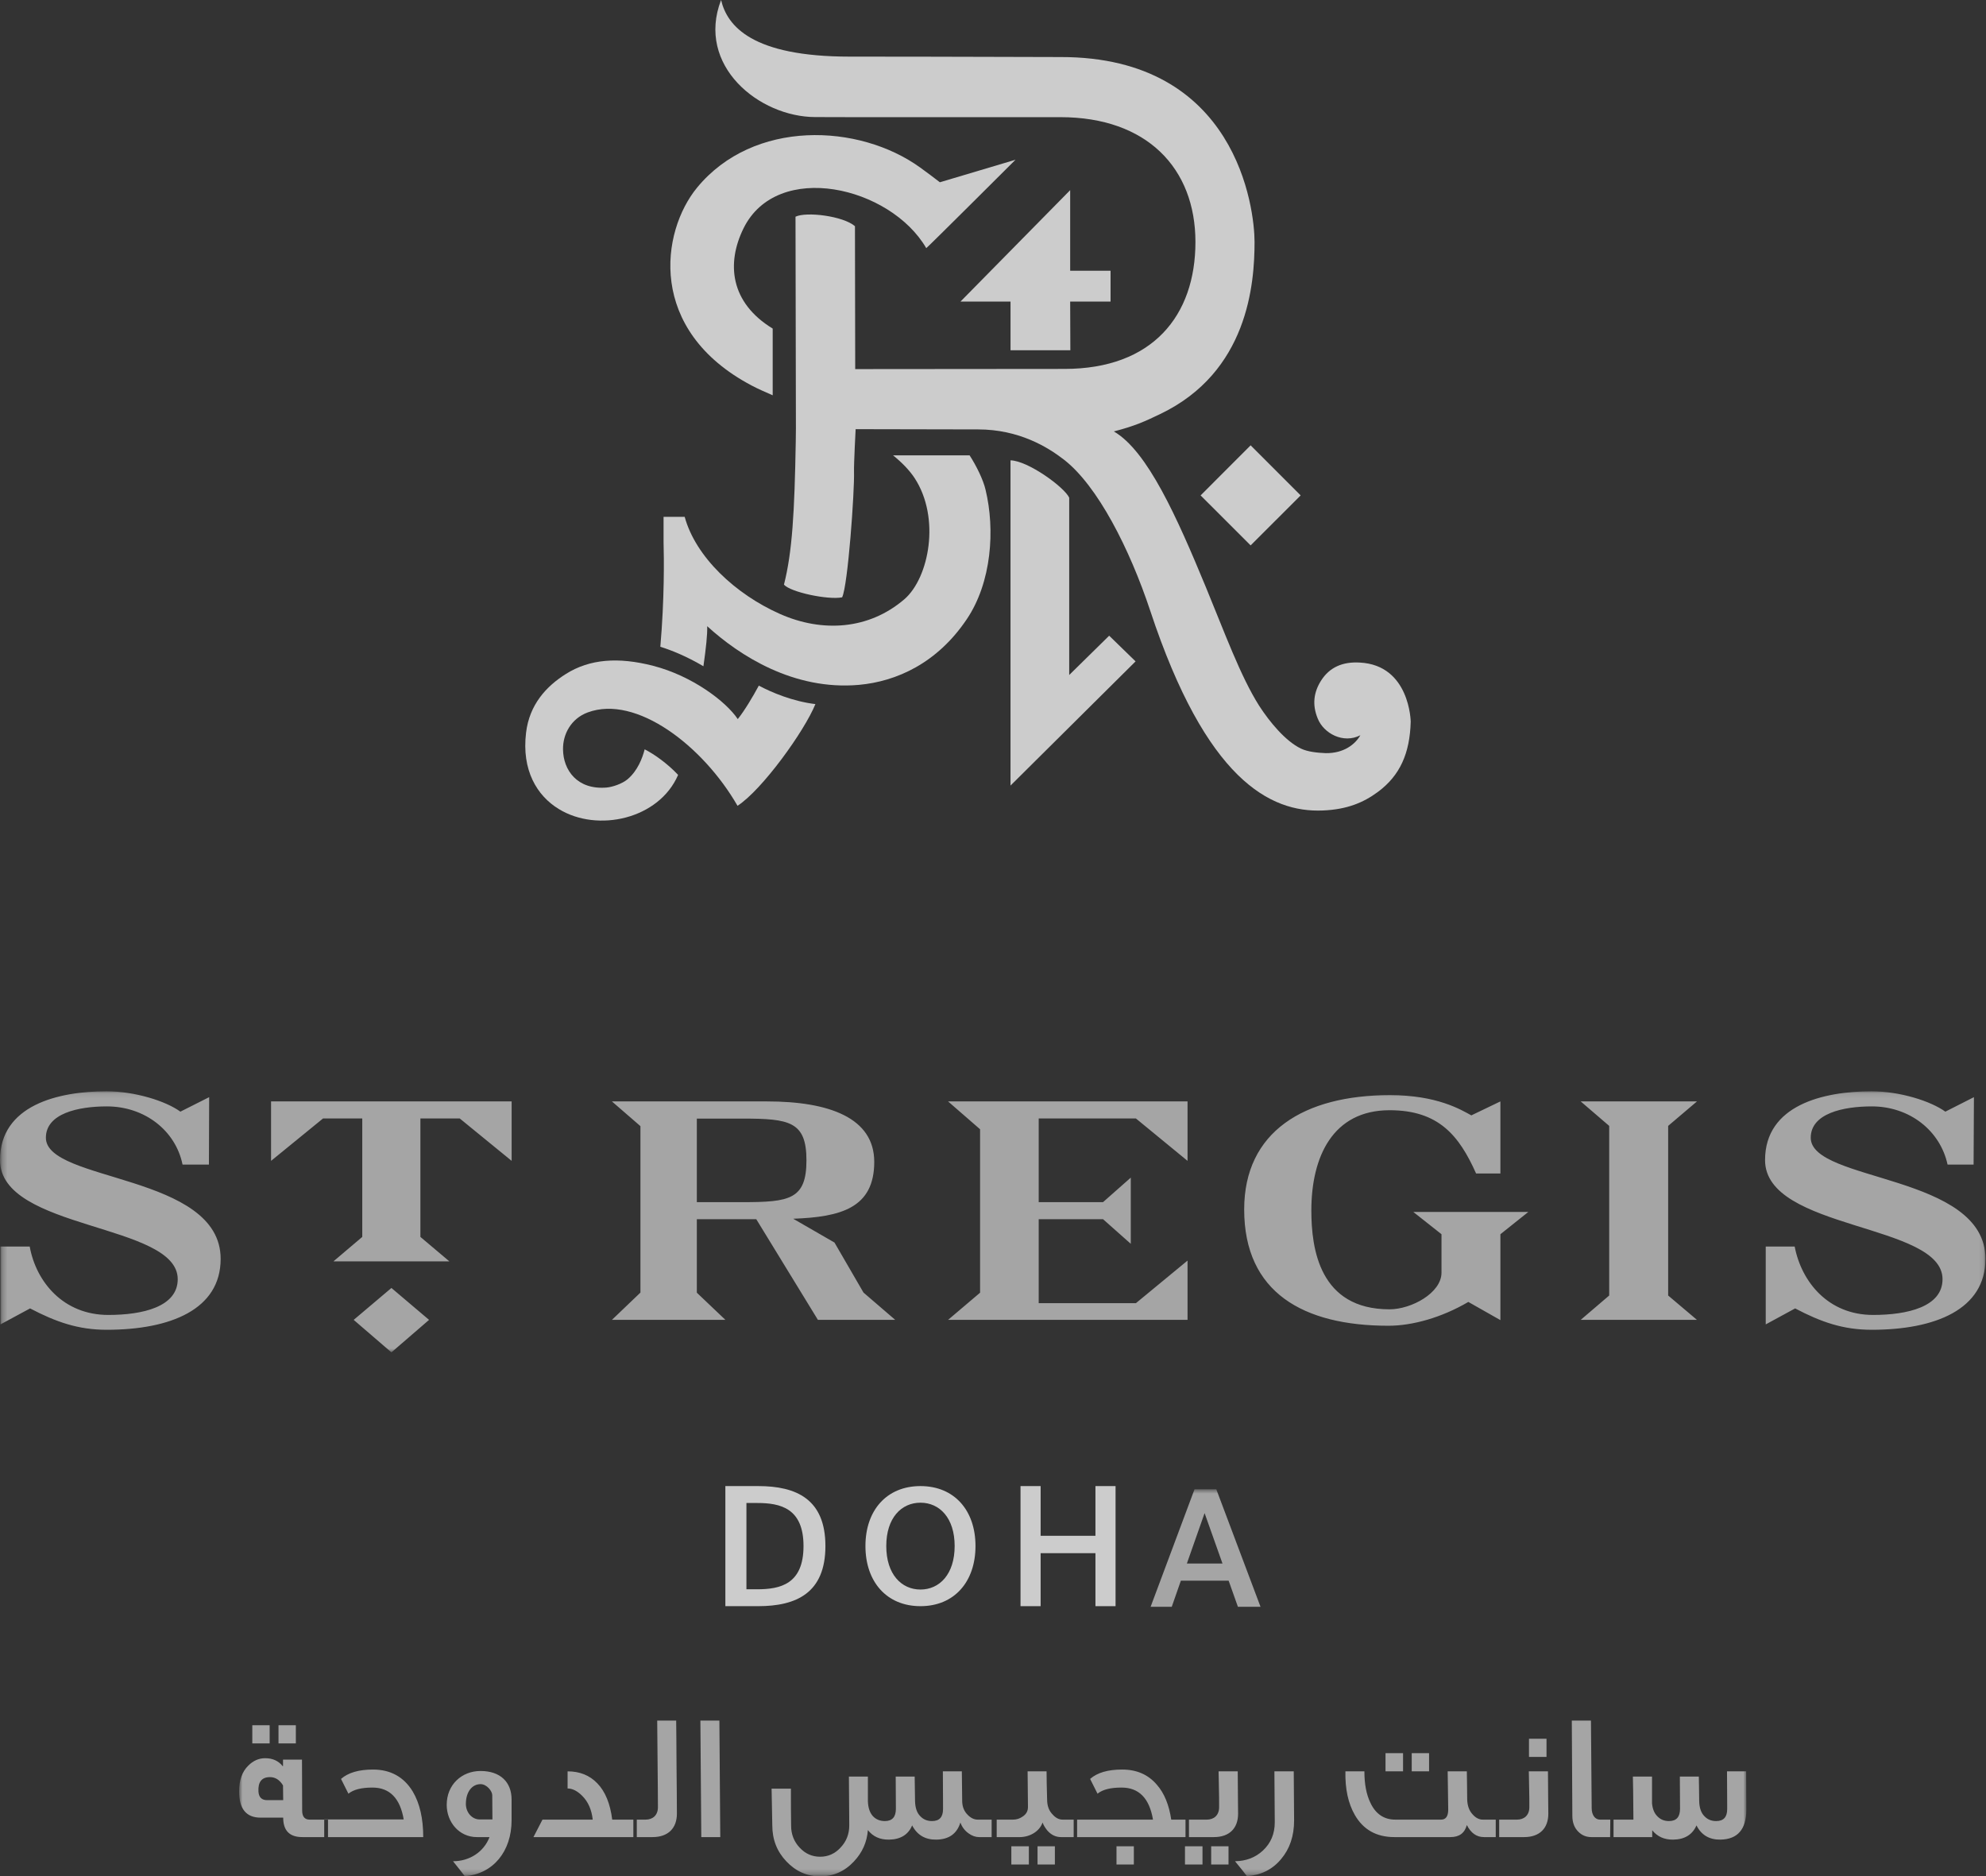
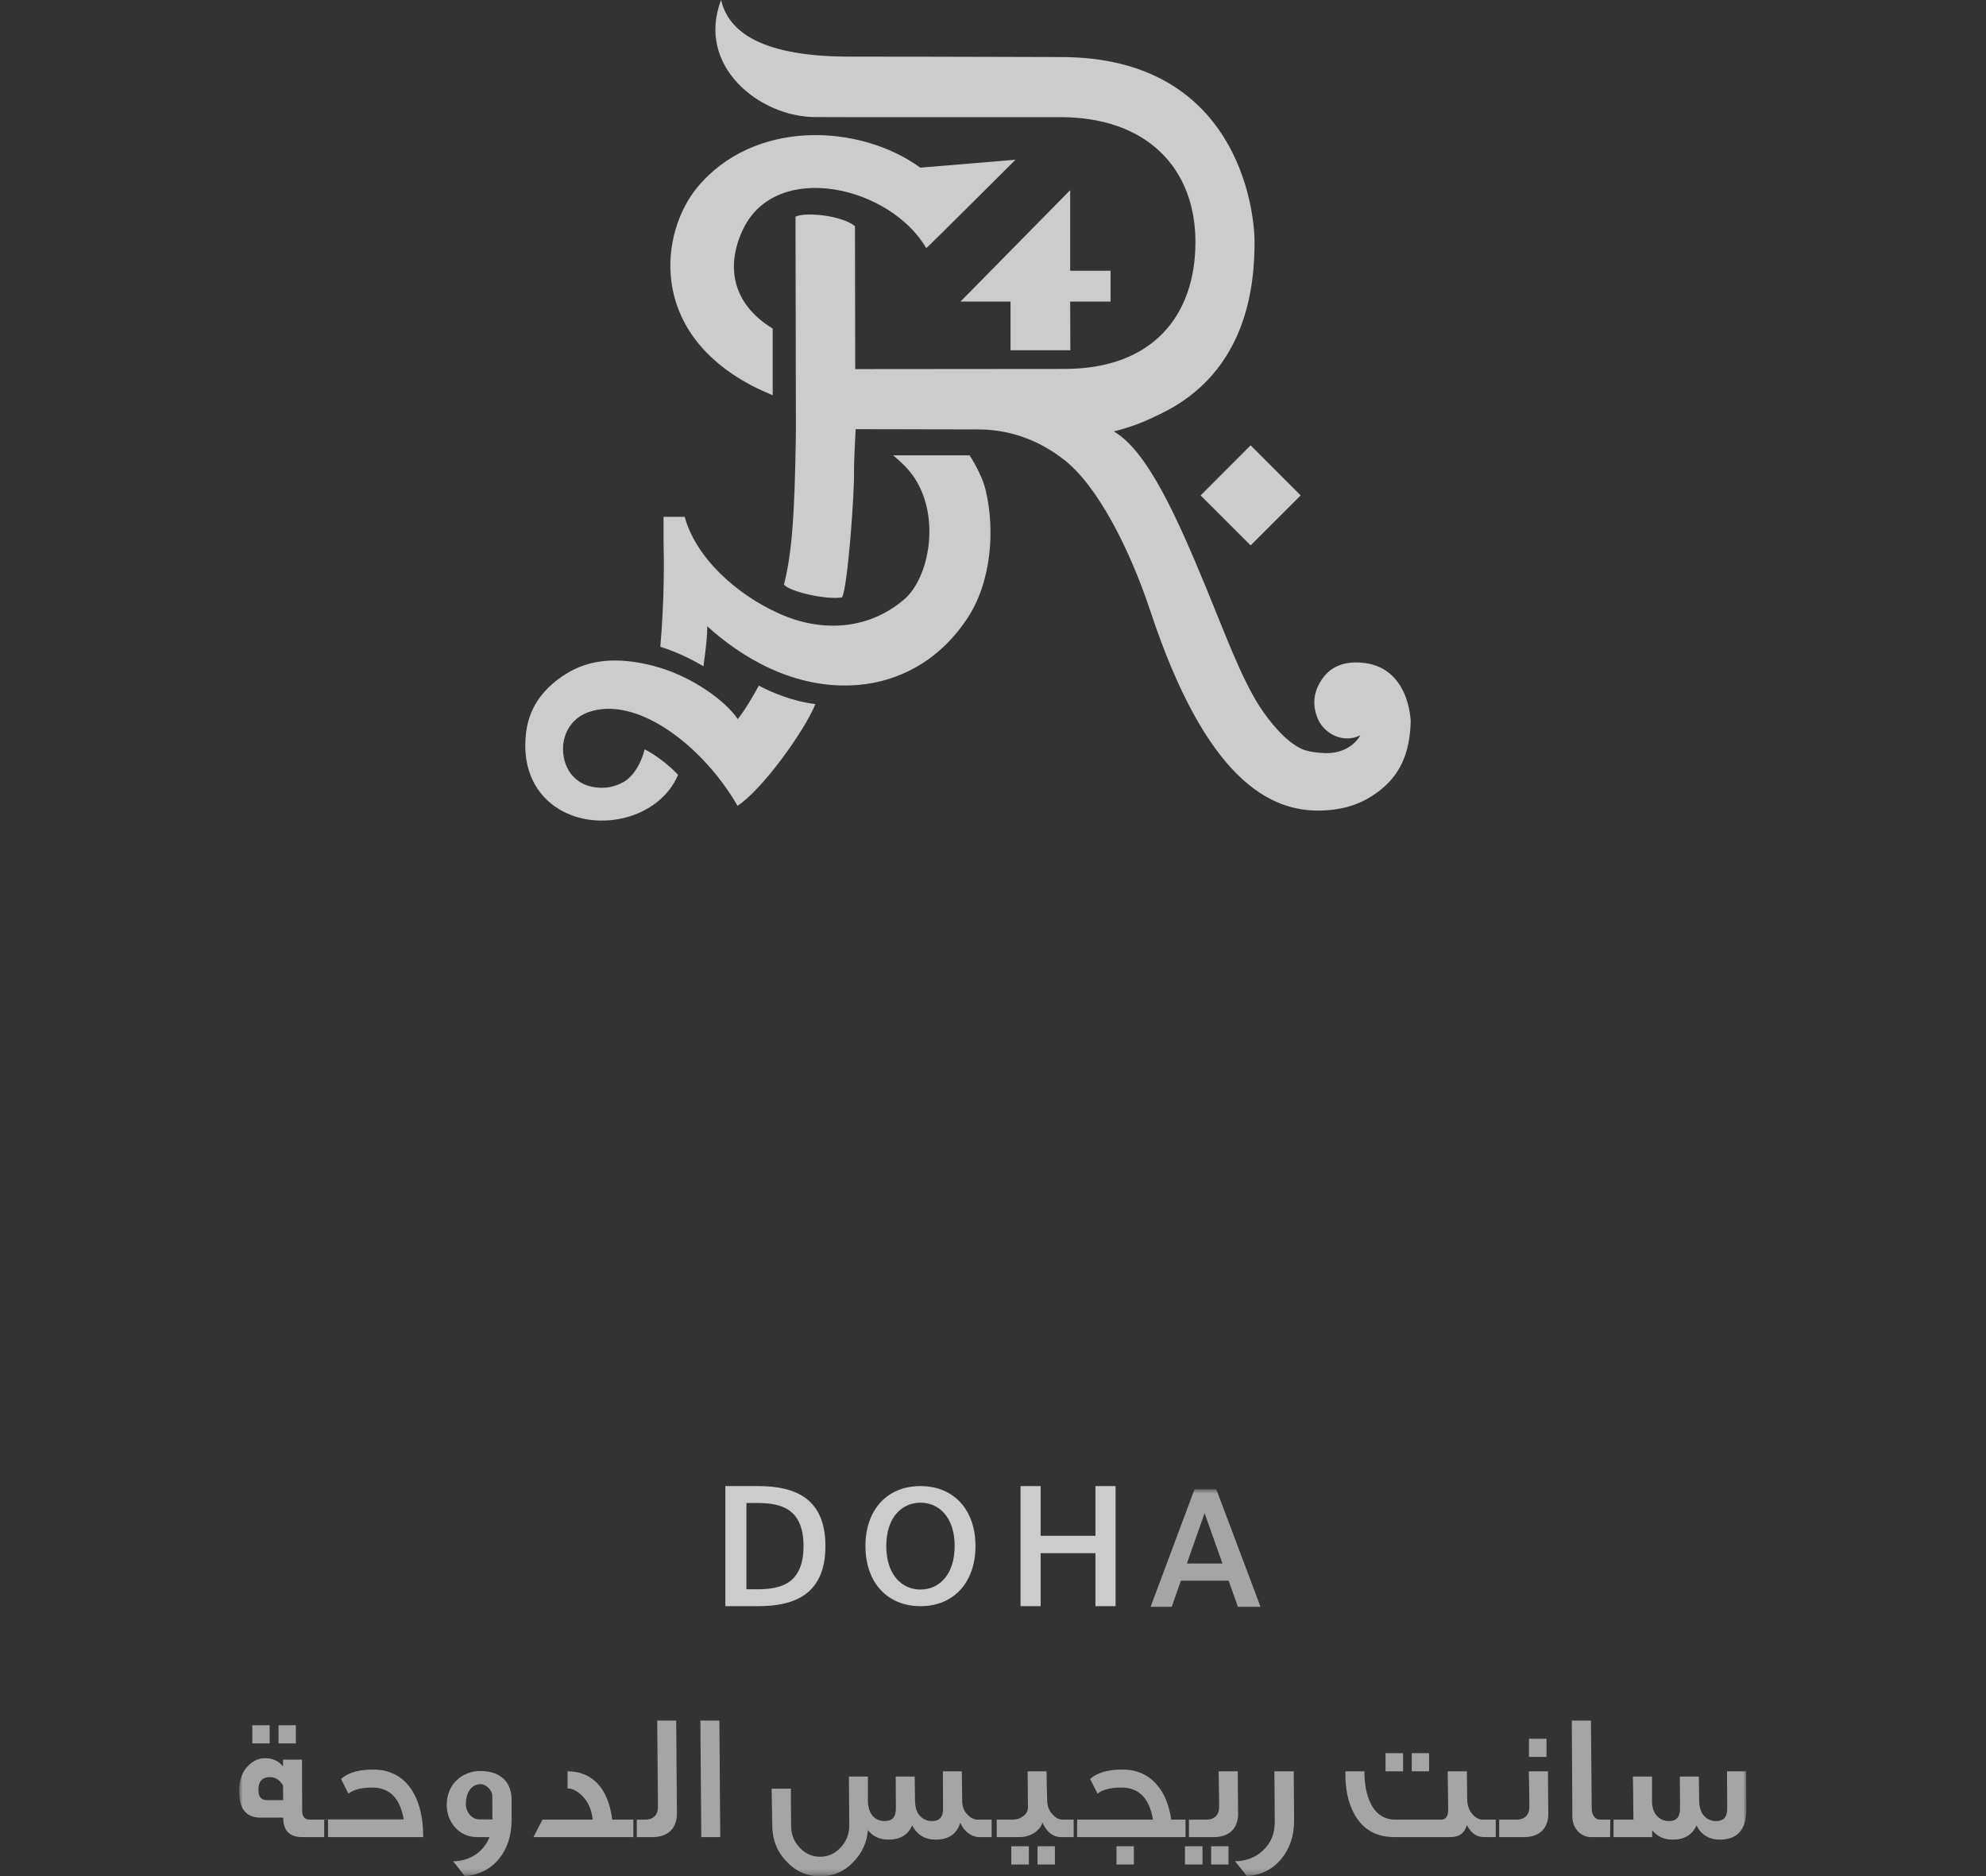
<svg xmlns="http://www.w3.org/2000/svg" xmlns:xlink="http://www.w3.org/1999/xlink" width="397px" height="375px" viewBox="0 0 397 375" version="1.1">
  <rect x="0" y="0" width="397" height="375" fill="#333333" stroke="none" />
  <title>The St. Regis Doha Logo</title>
  <desc>Created with Sketch.</desc>
  <defs>
    <polygon id="path-1" points="0.271 0.098 396.892 0.098 396.892 52.276 0.271 52.276" />
    <polygon id="path-3" points="0.799 0.636 302.093 0.636 302.093 77.73 0.799 77.73" />
  </defs>
  <g id="Page-1" stroke="none" stroke-width="1" fill="none" fill-rule="evenodd">
    <g id="Artboard" transform="translate(-225, -105)">
      <g id="The-St.-Regis-Doha-Logo" transform="translate(225, 105)">
        <g id="Group-3" transform="translate(0, 218)">
          <mask id="mask-2" fill="white">
            <use xlink:href="#path-1" />
          </mask>
          <g id="Clip-2" opacity="0.75" />
-           <path d="M9.172,9.382 C9.172,4.535 15.627,3.118 21.361,3.118 C28.913,3.118 35.103,7.937 36.492,14.745 L41.762,14.745 L41.811,1.272 L36.059,4.17 C33.163,2.055 26.978,0.098 21.267,0.098 C11.657,0.098 0,2.874 0,13.85 C0,27.926 35.527,26.414 35.527,37.651 C35.527,43.15 28.584,44.797 21.641,44.797 C12.704,44.797 7.227,38.24 5.937,31.121 L0.09,31.121 L0.09,46.687 L6.014,43.492 C11.224,46.214 15.636,47.762 21.321,47.762 C34.092,47.762 44.108,43.694 44.108,33.592 C44.108,16.564 9.172,18.278 9.172,9.382 Z M54.186,14.003 L64.576,5.529 L72.416,5.529 L72.416,29.204 L66.655,34.087 L89.826,34.087 L84.038,29.204 L84.038,5.529 L91.901,5.529 L102.277,14.003 L102.277,2.123 L54.186,2.123 L54.186,14.003 Z M70.702,45.782 L78.245,52.276 L85.77,45.782 L78.245,39.406 L70.702,45.782 Z M282.52,24.213 L288.154,28.664 L288.154,36.346 C288.154,40.4 282.141,43.672 277.765,43.672 C263.784,43.672 262.137,31.616 262.137,23.921 C262.137,13.18 266.419,3.882 277.778,3.882 C287.613,3.882 291.691,8.972 295.07,16.523 L299.929,16.523 L299.929,2.123 L294.118,4.913 C292.039,3.77 287.266,0.868 277.855,0.868 C260.694,0.868 248.711,8.166 248.711,23.714 C248.711,40.35 260.572,46.956 277.562,46.956 C282.335,46.956 288.177,45.332 293.518,42.196 L299.929,45.831 L299.929,28.664 L305.51,24.213 L282.52,24.213 Z M361.965,9.382 C361.965,4.535 368.416,3.118 374.177,3.118 C381.706,3.118 387.846,7.937 389.317,14.745 L394.519,14.745 L394.586,1.272 L388.875,4.17 C385.938,2.055 379.803,0.098 374.1,0.098 C364.482,0.098 352.834,2.874 352.834,13.85 C352.834,27.926 388.311,26.414 388.311,37.651 C388.311,43.15 381.35,44.797 374.425,44.797 C365.502,44.797 360.12,38.24 358.753,31.121 L352.969,31.121 L352.969,46.687 L358.847,43.492 C364.031,46.214 368.416,47.762 374.154,47.762 C386.863,47.762 396.892,43.694 396.892,33.592 C396.892,16.564 361.965,18.278 361.965,9.382 Z M339.223,2.123 L315.98,2.123 L321.678,7.014 L321.678,40.913 L315.98,45.782 L339.223,45.782 L333.462,40.913 L333.462,7.014 L339.223,2.123 Z M207.636,42.447 L207.636,25.658 L220.493,25.658 L226.042,30.581 L226.042,17.355 L220.493,22.256 L207.636,22.256 L207.636,5.529 L227.066,5.529 L237.388,14.003 L237.388,2.123 L189.518,2.123 L195.919,7.689 L195.919,40.35 L189.518,45.782 L237.388,45.782 L237.388,33.934 L227.066,42.447 L207.636,42.447 Z M166.812,30.329 L158.556,25.568 C168.111,25.226 174.761,23.408 174.761,14.206 C174.761,5.399 165.738,2.123 153.319,2.123 L122.321,2.123 L128.023,7.064 L128.023,40.328 L122.321,45.782 L145.009,45.782 L139.297,40.35 L139.297,25.658 L151.176,25.658 L163.501,45.782 L178.957,45.782 L172.614,40.328 L166.812,30.329 Z M148.455,22.256 L139.297,22.256 L139.297,5.556 L148.455,5.556 C157.821,5.556 161.209,6.141 161.209,13.89 C161.209,21.716 157.821,22.256 148.455,22.256 L148.455,22.256 Z" id="Fill-1" fill="#FFFFFF" opacity="0.75" mask="url(#mask-2)" />
        </g>
        <path d="M193.243,123.772 C187.344,132.542 179.205,136.202 171.679,136.875 C158.671,138.021 147.835,131.042 141.371,125.15 C141.416,126.873 141.147,129.378 140.614,133.152 C137.219,131.156 134.267,129.965 132,129.26 C132.833,119.653 132.739,111.633 132.645,108.264 L132.645,103.294 L136.869,103.294 C139.051,111.296 147.002,118.766 155.965,122.722 C164.378,126.432 173.672,125.873 180.799,119.748 C185.722,115.474 188.047,103.485 182.81,95.515 C181.744,93.914 180.266,92.414 178.519,91 L193.821,91 C195.16,93.06 196.567,95.919 197.015,97.893 C198.928,105.799 198.251,116.37 193.243,123.772" id="Fill-4" fill="#FFFFFF" opacity="0.75" />
        <path d="M147.429,161.043 C140.557,149.088 127.187,138.789 117.485,142.381 C114.172,143.608 112.5,146.713 112.549,149.768 C112.585,153.898 115.374,157.883 121.242,157.395 C122.462,157.286 124.349,156.648 125.443,155.745 C127.479,154.026 128.429,151.473 128.868,149.758 C130.837,150.752 133.491,152.663 135.553,154.865 C131.751,163.71 119.44,166.45 111.693,161.681 C107.344,159.032 104.246,153.939 105.161,146.426 C105.829,140.808 109.218,137.138 113.137,134.685 C117.875,131.703 123.601,131.266 130.59,133.071 C138.351,135.082 145.112,140.17 147.479,143.713 C148.855,142.003 150.496,139.231 151.689,137.024 C154.199,138.365 158.445,140.17 163,140.717 C160.776,146.175 152.321,157.888 147.429,161.043" id="Fill-5" fill="#FFFFFF" opacity="0.75" />
-         <path d="M139.351,37.491 C150.616,23.815 171.703,24.631 183.977,33.507 C184.509,33.875 187.394,36.024 187.881,36.428 L203,31.923 C203,31.923 185.289,49.592 185.158,49.592 C177.973,37.244 155.381,31.977 148.637,45.621 C145.18,52.63 145.95,60.469 154.461,65.669 L154.461,79 C153.041,78.372 151.599,77.766 150.26,77.053 C129.29,65.992 132.107,46.303 139.351,37.491" id="Fill-6" fill="#FFFFFF" opacity="0.75" />
+         <path d="M139.351,37.491 C150.616,23.815 171.703,24.631 183.977,33.507 L203,31.923 C203,31.923 185.289,49.592 185.158,49.592 C177.973,37.244 155.381,31.977 148.637,45.621 C145.18,52.63 145.95,60.469 154.461,65.669 L154.461,79 C153.041,78.372 151.599,77.766 150.26,77.053 C129.29,65.992 132.107,46.303 139.351,37.491" id="Fill-6" fill="#FFFFFF" opacity="0.75" />
        <polyline id="Fill-7" fill="#FFFFFF" opacity="0.75" points="222 54.112 222 60.271 213.927 60.271 213.963 70 202.003 70 202.003 60.271 192 60.271 213.927 38 213.927 54.112 222 54.112" />
        <path d="M144.142,0 C145.377,5.218 150.343,11.316 169.859,11.316 C191.247,11.316 208.148,11.41 212.009,11.401 C247.261,11.352 250.784,41.752 250.784,48.363 C250.784,56.713 249.476,74.347 231.922,82.747 C228.9,84.207 226.735,85.181 222.653,86.222 C229.382,90.124 235.273,103.369 241.042,117.32 C244.758,126.302 247.965,135.157 251.704,141.047 C253.851,144.373 257.008,148.135 260.035,149.596 C261.424,150.271 263.408,150.452 264.996,150.519 C268.613,150.578 270.905,148.757 271.937,146.941 C268.514,148.708 264.595,146.567 263.417,143.611 C262.258,140.826 262.628,138.325 264.062,136.054 C265.781,133.323 268.433,132.214 271.838,132.417 C281.847,132.94 282,144.224 282,144.224 C281.829,150.578 279.849,155.003 275.437,158.27 C272.578,160.388 269.276,161.781 264.441,161.979 C253.851,162.43 241.096,155.76 229.955,122.129 C225.846,109.736 219.401,97.023 212.617,91.814 C209.469,89.385 203.732,85.82 195.505,85.82 L171.041,85.771 C171.041,85.771 170.68,92.558 170.716,94.257 C170.838,98.101 169.503,117.046 168.339,119.38 C165.512,119.934 158.024,118.352 156.712,116.843 C158.385,110.286 158.827,102.282 159.071,88.299 C159.102,86.411 159.102,85.618 159.102,85.618 C159.102,85.618 159.021,43.352 159.021,43.307 C161.195,42.257 168.542,43.163 170.906,45.204 C170.919,45.263 170.955,73.766 170.955,73.766 C170.955,73.766 200.394,73.73 212.798,73.73 C230.406,73.73 238.967,63.077 238.967,48.363 C238.967,33.636 229.274,23.415 211.972,23.415 L169.873,23.415 L163.008,23.397 C151.759,23.397 139.094,13.114 144.142,0" id="Fill-8" fill="#FFFFFF" opacity="0.75" />
        <polyline id="Fill-9" fill="#FFFFFF" opacity="0.75" points="260 99.009 250 109 240 99.009 250 89 260 99.009" />
-         <path d="M202,157 L202,92 C205.498,92.077 212.766,97.365 213.734,99.462 L213.734,134.899 L221.724,127.046 L227,132.18 L202,157" id="Fill-10" fill="#FFFFFF" opacity="0.75" />
        <path d="M151.369,300.38 L149.212,300.38 L149.212,317.625 L151.369,317.625 C155.977,317.625 160.622,316.599 160.622,308.984 C160.622,301.401 155.977,300.38 151.369,300.38 Z M151.567,297 C159.198,297 165,299.617 165,308.984 C165,318.351 159.198,321 151.567,321 L145,321 L145,297 L151.567,297 L151.567,297 Z" id="Fill-11" fill="#FFFFFF" opacity="0.75" />
        <path d="M184.002,317.675 C187.814,317.675 190.835,314.607 190.835,308.982 C190.835,303.357 187.814,300.321 184.002,300.321 C180.186,300.321 177.165,303.357 177.165,308.982 C177.165,314.607 180.186,317.675 184.002,317.675 Z M184.002,321 C177.227,321 173,316.108 173,308.982 C173,301.857 177.227,297 184.002,297 C190.773,297 195,301.857 195,308.982 C195,316.108 190.773,321 184.002,321 L184.002,321 Z" id="Fill-12" fill="#FFFFFF" opacity="0.75" />
        <polyline id="Fill-13" fill="#FFFFFF" opacity="0.75" points="223 297 223 321 218.979 321 218.979 310.409 208.021 310.409 208.021 321 204 321 204 297 208.021 297 208.021 306.933 218.979 306.933 218.979 297 223 297" />
        <g id="Group-17" transform="translate(47, 297)">
          <mask id="mask-4" fill="white">
            <use xlink:href="#path-3" />
          </mask>
          <g id="Clip-15" opacity="0.75" />
          <path d="M190.254,15.473 L197.374,15.473 L193.798,5.402 L190.254,15.473 Z M191.785,0.636 L196.137,0.636 L204.977,24.122 L200.457,24.122 L198.606,18.906 L189.053,18.906 L187.234,24.122 L183.008,24.122 L191.785,0.636 L191.785,0.636 Z" id="Fill-14" fill="#FFFFFF" opacity="0.75" mask="url(#mask-4)" />
          <path d="M302.093,64.752 C302.056,68.604 300.359,70.584 296.928,70.656 C294.725,70.692 293.099,69.756 292.124,67.812 C291.329,69.648 289.776,70.62 287.501,70.656 C285.695,70.692 284.287,70.044 283.275,68.784 L283.275,70.152 L274.86,70.152 L274.896,66.66 L279.519,66.66 C279.483,61.8 279.447,58.956 279.411,58.056 L283.239,58.056 L283.239,63.42 C283.347,64.5 283.673,65.364 284.287,65.976 C284.901,66.624 285.659,66.948 286.634,66.948 C288.115,66.948 288.837,66.12 288.837,64.5 C288.837,63.996 288.837,61.836 288.801,58.056 L292.594,58.056 C292.63,59.064 292.63,60.684 292.666,62.952 C292.702,64.284 293.027,65.292 293.713,65.976 C294.327,66.624 295.086,66.948 296.061,66.948 C297.542,66.948 298.264,66.156 298.264,64.536 C298.264,64.644 298.264,62.16 298.228,57.012 L302.056,57.012 L302.093,64.752 Z M275.546,70.152 L271.104,70.152 C270.092,70.152 269.225,69.792 268.539,69.108 C267.745,68.352 267.311,67.272 267.311,65.904 L267.203,46.86 L271.031,46.86 L271.176,64.392 C271.176,65.688 271.826,66.66 272.837,66.66 L275.546,66.66 L275.546,70.152 Z M262.508,65.472 C262.508,68.352 260.81,70.152 257.668,70.152 L251.997,70.152 L251.997,66.66 L256.259,66.66 C257.668,66.66 258.715,65.796 258.715,64.176 C258.715,62.772 258.715,61.584 258.679,60.612 C258.643,59.136 258.643,57.912 258.607,57.012 L262.435,57.012 C262.471,62.7 262.508,65.508 262.508,65.472 Z M258.643,54.132 L262.146,54.132 L262.146,50.496 L258.643,50.496 L258.643,54.132 Z M252.684,70.152 L249.65,70.152 C248.169,70.152 247.049,69.36 246.219,67.74 C245.785,69.36 244.702,70.152 242.932,70.152 L231.735,70.152 C228.16,70.152 225.523,68.676 223.826,65.724 C222.489,63.384 221.875,60.504 221.947,57.012 L225.74,57.012 C225.74,59.568 226.137,61.656 226.968,63.348 C228.015,65.544 229.677,66.66 231.916,66.66 L241.09,66.66 C242.029,66.66 242.498,65.976 242.498,64.644 L242.39,57.012 L246.219,57.012 C246.255,58.2 246.255,60.072 246.291,62.628 C246.327,63.888 246.688,64.896 247.41,65.652 C248.024,66.336 248.711,66.66 249.397,66.66 L252.684,66.66 L252.684,70.152 Z M229.966,57.012 L233.469,57.012 L233.469,53.376 L229.966,53.376 L229.966,57.012 Z M235.203,57.012 L238.67,57.012 L238.67,53.376 L235.203,53.376 L235.203,57.012 Z M199.88,74.976 C202.083,74.94 203.925,74.256 205.442,72.852 C207.031,71.376 207.825,69.504 207.825,67.2 L207.753,57.012 L211.618,57.012 L211.69,66.804 C211.69,69.936 210.823,72.492 209.09,74.544 C207.392,76.596 205.117,77.748 202.263,77.964 C201.722,77.244 200.927,76.236 199.88,74.976 Z M189.875,75.624 L193.378,75.624 L193.378,71.988 L189.875,71.988 L189.875,75.624 Z M195.112,75.624 L198.579,75.624 L198.579,71.988 L195.112,71.988 L195.112,75.624 Z M200.494,65.472 C200.494,68.352 198.796,70.152 195.654,70.152 L189.983,70.152 L189.983,66.66 L194.245,66.66 C195.654,66.66 196.701,65.796 196.701,64.176 C196.701,62.772 196.701,61.584 196.665,60.612 C196.629,59.136 196.629,57.912 196.593,57.012 L200.421,57.012 C200.457,62.7 200.494,65.508 200.494,65.472 Z M176.186,75.624 L179.654,75.624 L179.654,71.988 L176.186,71.988 L176.186,75.624 Z M190.67,70.152 L167.627,70.152 L167.627,66.66 L183.482,66.66 C182.76,62.376 180.665,60.252 177.198,60.252 C174.995,60.252 173.405,60.648 172.394,61.476 L170.913,58.524 C172.358,57.264 174.489,56.652 177.306,56.652 C180.232,56.652 182.543,57.66 184.277,59.712 C185.758,61.404 186.697,63.744 187.13,66.66 L190.67,66.66 L190.67,70.152 Z M155.166,75.624 L158.669,75.624 L158.669,71.988 L155.166,71.988 L155.166,75.624 Z M160.403,75.624 L163.87,75.624 L163.87,71.988 L160.403,71.988 L160.403,75.624 Z M168.313,70.152 L165.098,70.152 C164.015,70.152 163.076,69.684 162.317,68.784 C161.92,68.28 161.595,67.776 161.414,67.236 C160.8,69 158.922,70.116 156.936,70.152 L151.229,70.152 L151.229,66.66 L155.491,66.66 C156.177,66.66 156.791,66.48 157.369,66.084 C158.128,65.616 158.489,64.968 158.489,64.14 L158.417,57.012 L162.209,57.012 C162.209,58.344 162.245,60.216 162.317,62.628 C162.317,63.888 162.678,64.896 163.437,65.652 C164.051,66.336 164.701,66.66 165.423,66.66 L168.313,66.66 L168.313,70.152 Z M152.24,70.152 L148.701,70.152 C148.015,70.152 147.292,69.9 146.606,69.396 C145.848,68.856 145.306,68.136 144.981,67.236 C144.295,69.468 142.705,70.62 140.177,70.656 C137.974,70.692 136.349,69.756 135.337,67.812 C134.579,69.648 133.026,70.62 130.75,70.656 C128.908,70.692 127.5,70.044 126.489,68.748 C126.308,71.16 125.369,73.248 123.707,75.012 C121.865,76.992 119.59,78 116.953,78 C114.317,78 112.078,76.992 110.199,75.012 C108.321,73.032 107.382,70.656 107.382,67.812 L107.242,60.468 L111.102,60.468 C111.102,63.24 111.102,65.724 111.143,67.884 C111.143,69.576 111.716,71.052 112.836,72.24 C113.956,73.464 115.328,74.076 116.953,74.076 C118.543,74.076 119.915,73.464 121.035,72.24 C122.191,71.016 122.768,69.54 122.768,67.812 C122.732,62.196 122.696,58.956 122.696,58.056 L126.489,58.056 L126.489,62.916 C126.525,64.248 126.85,65.256 127.5,65.976 C128.114,66.624 128.908,66.948 129.884,66.948 C131.364,66.948 132.087,66.12 132.087,64.5 C132.087,63.996 132.087,61.836 132.051,58.056 L135.843,58.056 C135.843,59.064 135.879,60.684 135.915,62.952 C135.951,64.284 136.276,65.292 136.963,65.976 C137.577,66.624 138.335,66.948 139.31,66.948 C140.791,66.948 141.513,66.156 141.513,64.536 C141.513,64.644 141.513,62.16 141.477,57.012 L145.27,57.012 C145.27,58.272 145.306,60.288 145.342,63.06 C145.378,64.176 145.775,65.076 146.498,65.76 C147.112,66.372 147.762,66.66 148.448,66.66 L152.24,66.66 L152.24,70.152 Z M96.98,70.152 L93.188,70.152 L93.007,46.86 L96.804,46.86 L96.98,70.152 Z M88.312,65.472 C88.312,68.352 86.583,70.152 83.436,70.152 L79.608,70.152 L79.608,66.66 L82.064,66.66 C83.477,66.66 84.52,65.796 84.52,64.176 C84.52,61.944 84.484,59.064 84.452,55.536 C84.411,51.54 84.375,48.624 84.375,46.86 L88.168,46.86 C88.204,48.516 88.204,51.612 88.24,56.184 C88.276,60.072 88.312,63.168 88.312,65.472 Z M80.294,70.152 L59.635,70.152 L61.441,66.66 L71.486,66.66 C71.265,64.68 70.578,63.096 69.387,61.908 C68.411,60.936 67.436,60.432 66.461,60.432 L66.461,57.012 C68.881,57.012 70.867,57.804 72.384,59.388 C73.973,61.008 74.985,63.456 75.382,66.66 L80.294,66.66 L80.294,70.152 Z M51.436,66.624 C51.4,63.672 51.4,62.052 51.4,61.764 C51.4,60.972 50.316,59.568 49.057,59.568 C47.395,59.568 46.127,61.08 46.127,63.528 C46.127,65.22 47.355,66.624 48.876,66.624 L51.436,66.624 Z M43.562,74.976 C46.849,74.976 49.702,73.14 50.858,70.152 L48.33,70.152 C44.754,70.152 42.298,67.128 42.298,63.708 C42.298,59.64 45.332,56.94 49.057,56.94 C53.025,56.94 55.265,59.172 55.265,62.628 L55.265,66.804 C55.265,72.996 51.581,77.532 45.91,77.964 C45.368,77.244 44.574,76.236 43.562,74.976 Z M37.603,70.152 L17.811,70.152 L17.811,66.624 L33.702,66.624 C32.98,62.376 30.885,60.252 27.454,60.252 C25.251,60.252 23.662,60.648 22.65,61.476 L21.169,58.524 C22.614,57.264 24.745,56.652 27.562,56.652 C31.066,56.652 33.738,58.128 35.508,61.044 C36.917,63.42 37.603,66.444 37.603,70.152 Z M9.612,62.772 L9.576,59.82 C8.889,58.704 8.023,58.164 6.975,58.164 C5.314,58.164 4.555,59.136 4.664,61.044 C4.736,62.196 5.314,62.772 6.433,62.772 L9.612,62.772 Z M18.569,70.152 L13.44,70.152 C10.876,70.152 9.612,68.856 9.612,66.264 L5.097,66.264 C2.244,66.264 0.799,64.536 0.799,61.044 C0.799,58.776 1.413,57.048 2.641,55.86 C3.616,54.888 4.736,54.384 6,54.384 C7.517,54.384 8.673,54.924 9.503,55.968 L9.576,55.968 L9.576,54.672 L13.368,54.672 L13.404,64.86 C13.404,66.048 13.91,66.66 14.885,66.66 L18.569,66.66 L18.569,70.152 Z M3.436,51.432 L6.903,51.432 L6.903,47.796 L3.436,47.796 L3.436,51.432 Z M8.673,51.432 L12.14,51.432 L12.14,47.796 L8.673,47.796 L8.673,51.432 Z" id="Fill-16" fill="#FFFFFF" opacity="0.75" mask="url(#mask-4)" />
        </g>
      </g>
    </g>
  </g>
</svg>